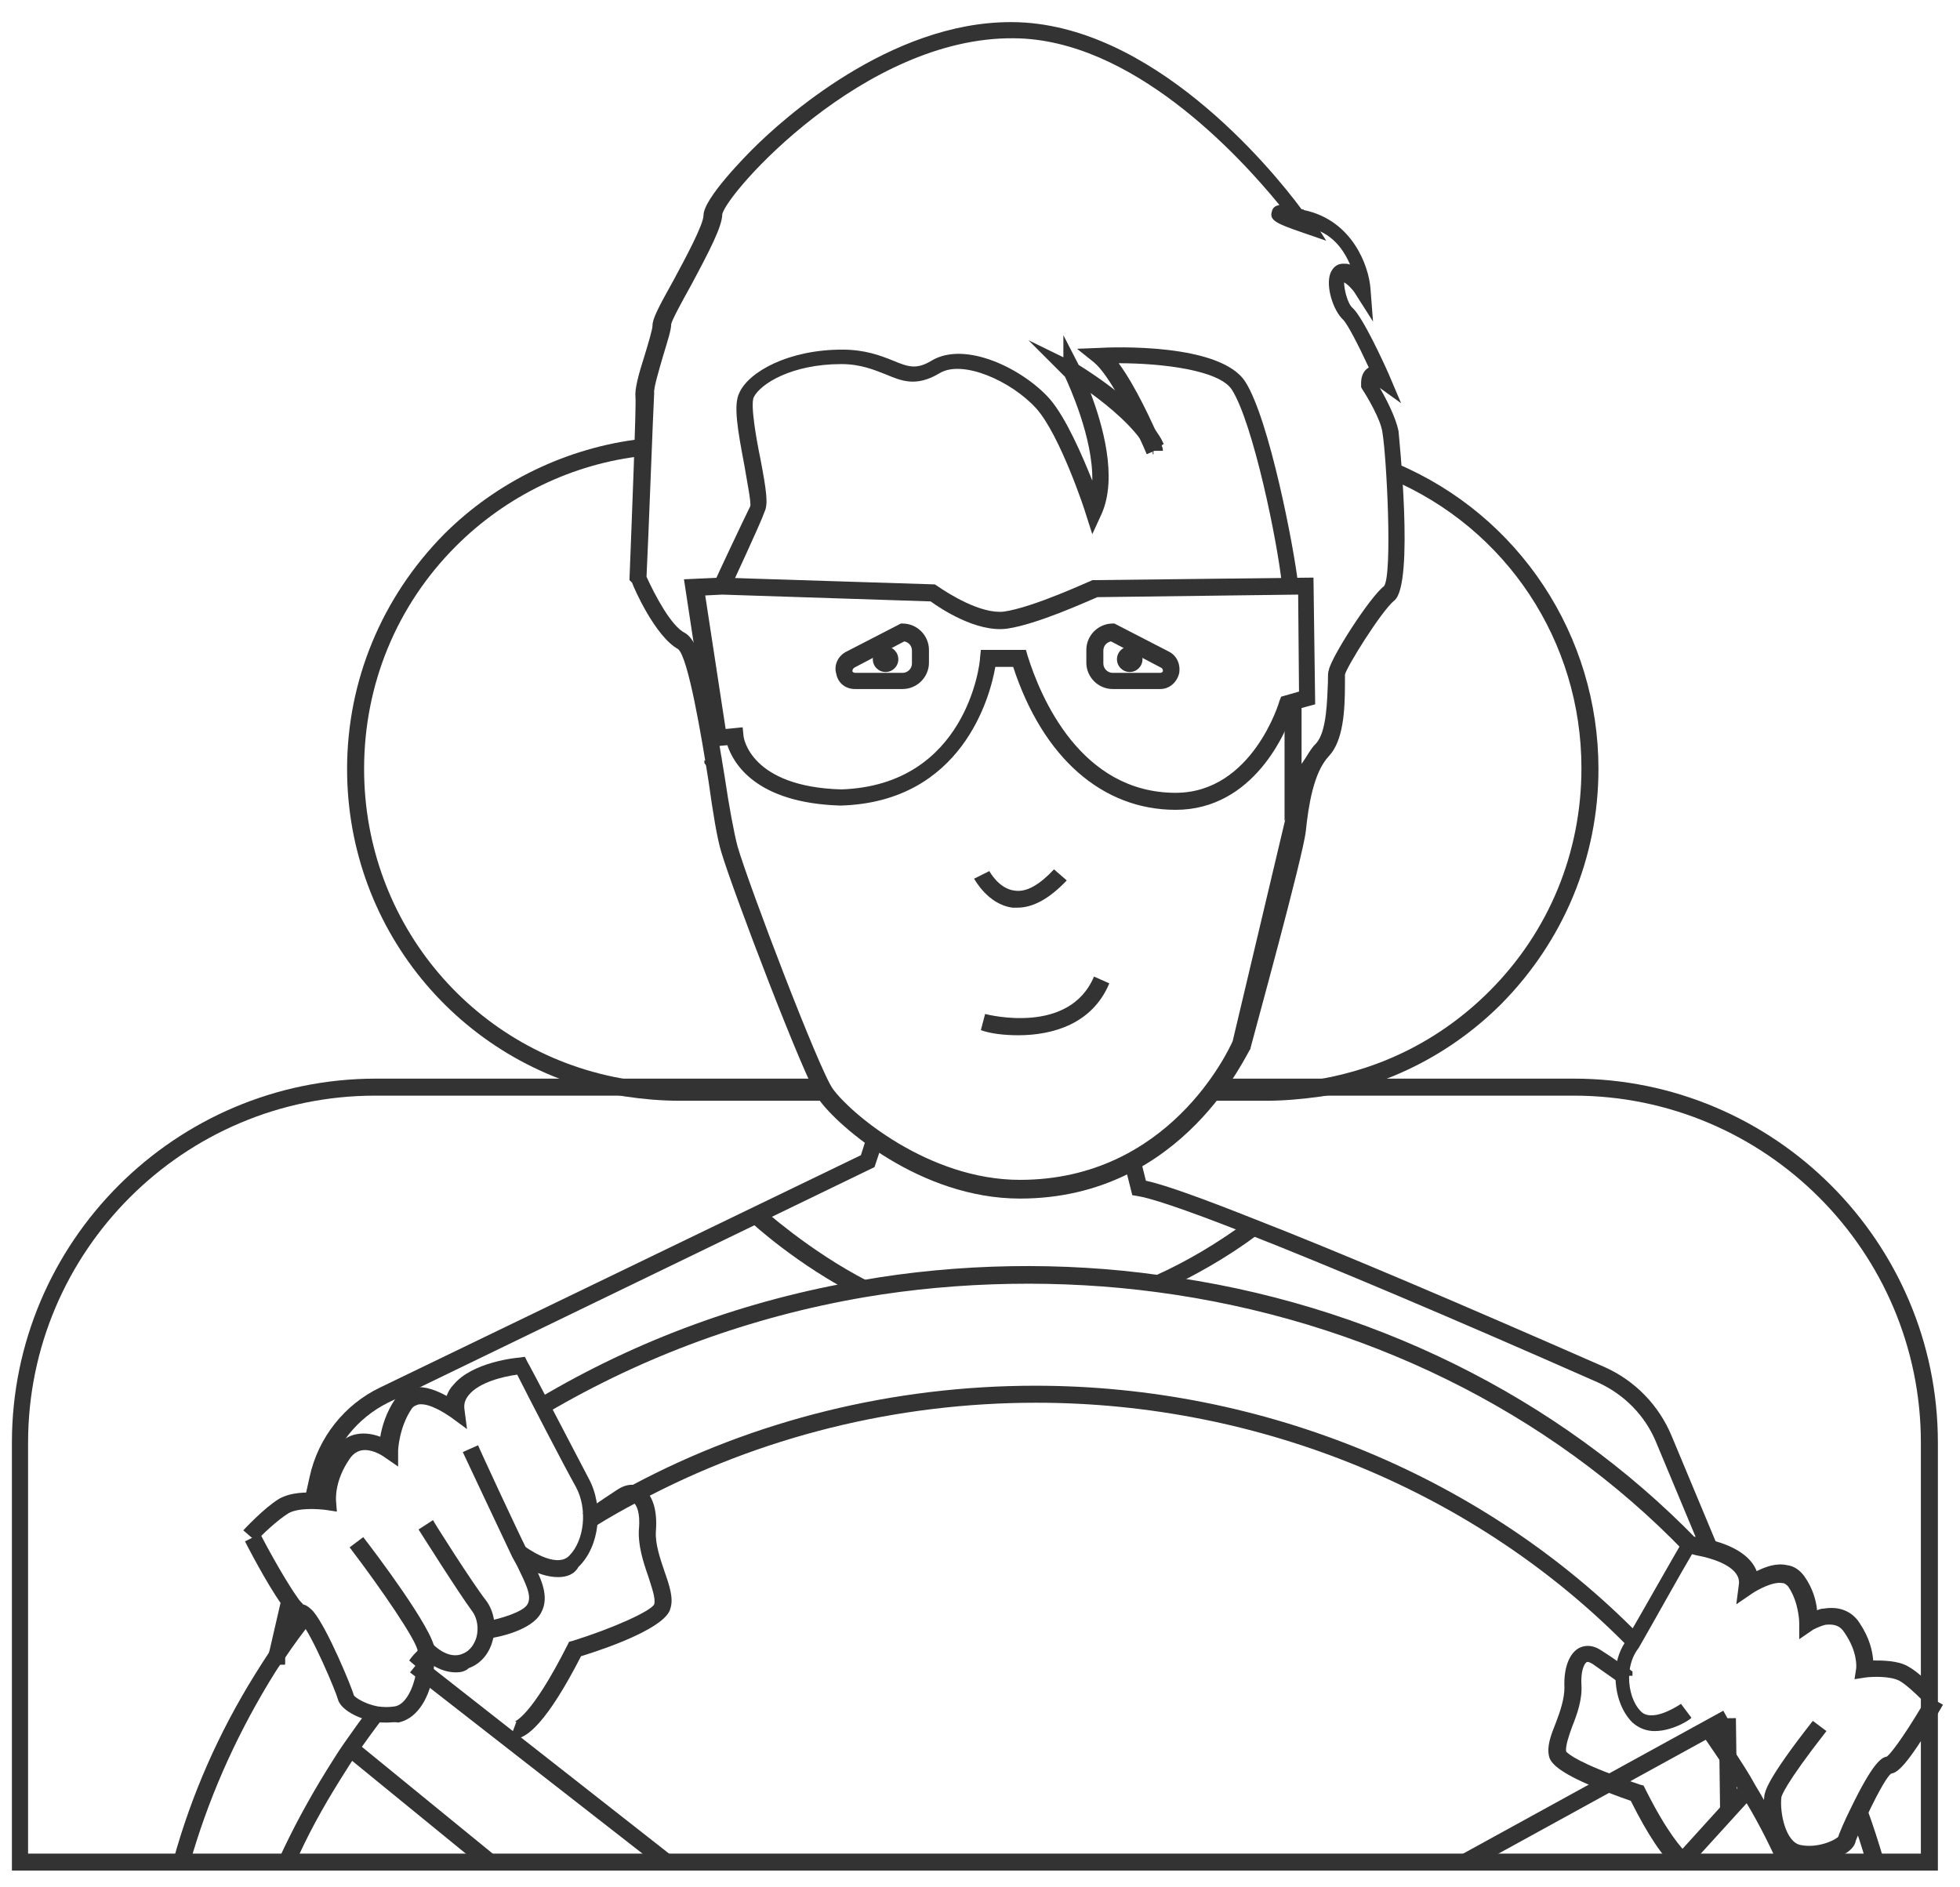
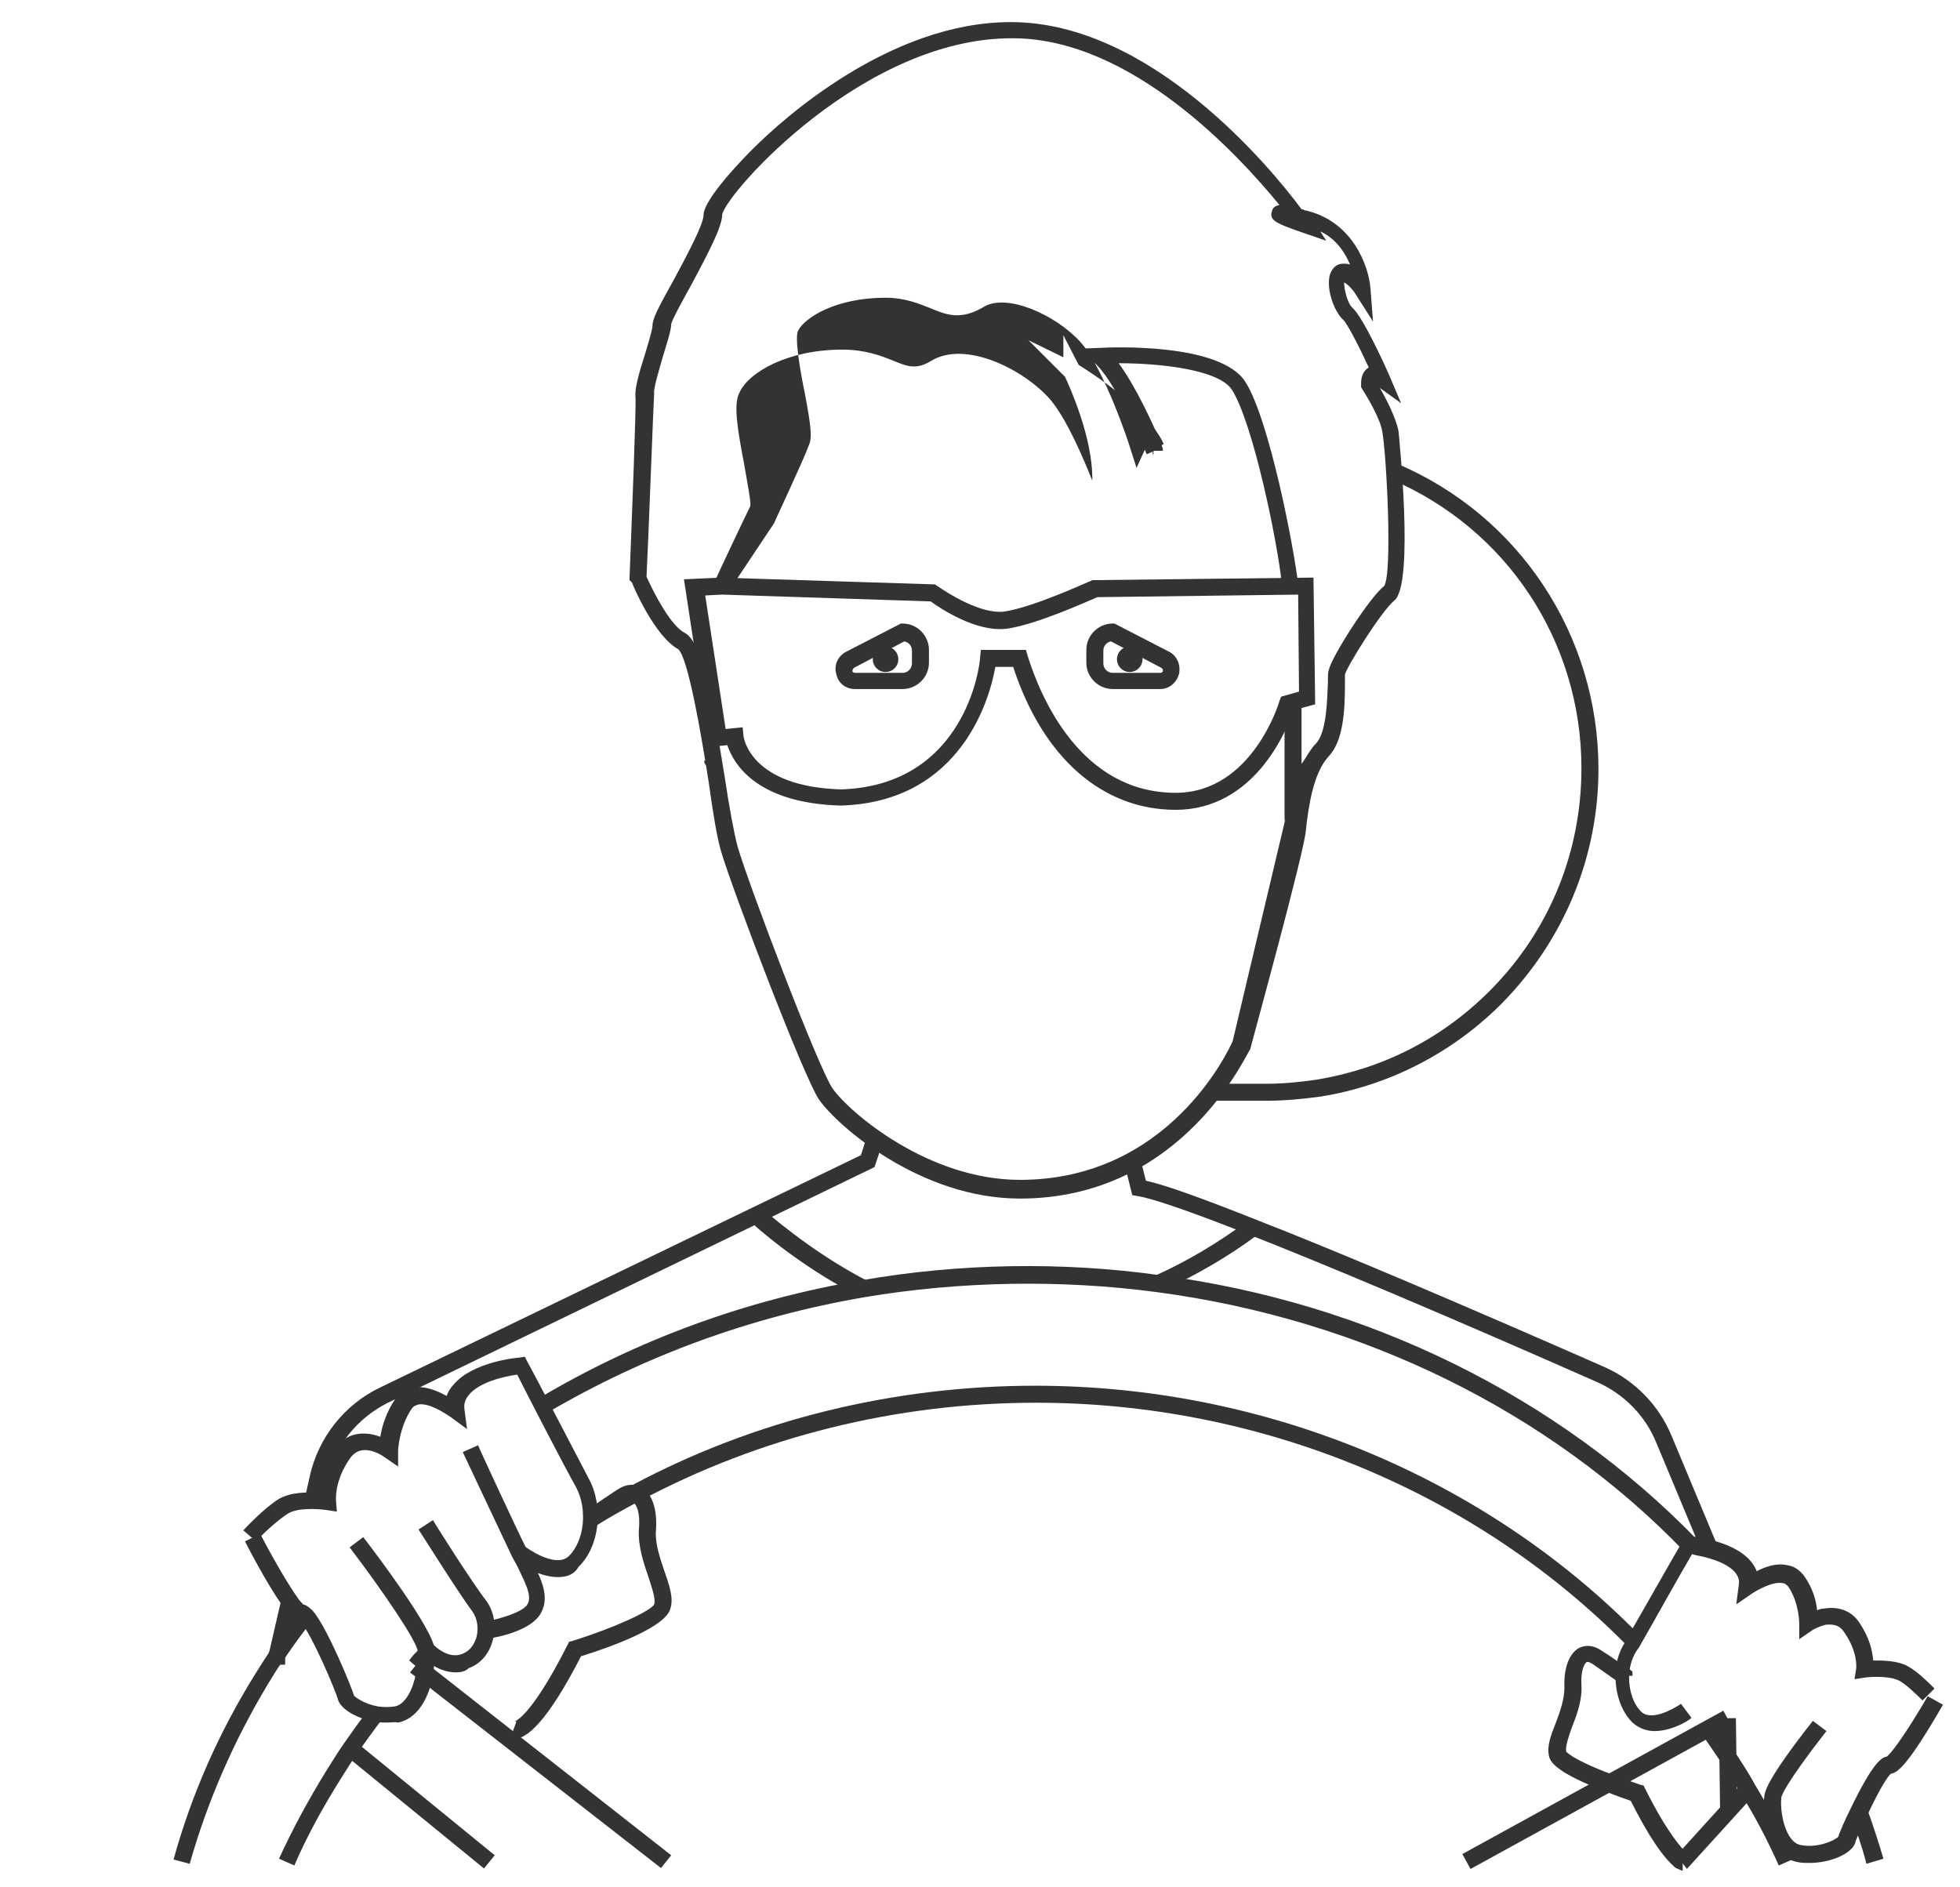
<svg xmlns="http://www.w3.org/2000/svg" version="1.1" id="Layer_1" x="0" y="0" viewBox="0 0 230.4 221.8" xml:space="preserve">
  <style>.st0{fill:#333}</style>
  <g id="XMLID_6414_">
    <g id="XMLID_6481_">
-       <path id="XMLID_6416_" class="st0" d="M96.8 129.4h-17c-2.1 0-4.3-.2-6.3-.5-18.9-3.1-32.7-19.3-32.7-38.5 0-10.4 4.1-20.2 11.4-27.6 6.2-6.2 14.5-10.2 23.2-11.2l.2 2c-8.3.9-16.1 4.7-22 10.6-7 7-10.8 16.3-10.8 26.2 0 18.2 13 33.6 31 36.5 2 .3 4 .5 6 .5h17v2z" />
-     </g>
+       </g>
  </g>
  <g id="XMLID_6415_">
    <g id="XMLID_6480_">
      <path id="XMLID_6418_" class="st0" d="M148.9 129.4h-6.3v-2h6.3c2 0 4-.2 6-.5 7.7-1.3 14.6-4.8 20.2-10.4 7-7 10.8-16.3 10.8-26.2 0-14.9-8.8-28.2-22.5-34l.8-1.8c14.4 6.1 23.7 20.2 23.7 35.9 0 10.4-4.1 20.2-11.4 27.6-5.8 5.8-13.2 9.6-21.2 10.9-2.2.3-4.3.5-6.4.5z" />
    </g>
  </g>
  <g id="XMLID_6417_">
    <g id="XMLID_6479_">
      <path id="XMLID_6420_" class="st0" d="M135.6 53.4h-.1v-2z" />
    </g>
  </g>
  <g id="XMLID_6419_">
    <g id="XMLID_6478_">
-       <path id="XMLID_6422_" class="st0" d="M227.9 219.9H1.4v-50.3c0-23.6 19.2-42.8 42.8-42.8h52.5v2H44.1c-22.5 0-40.8 18.3-40.8 40.8v48.3h222.5v-48.3c0-22.5-18.3-40.8-40.8-40.8h-42.2v-2H185c23.6 0 42.8 19.2 42.8 42.8v50.3z" />
-     </g>
+       </g>
  </g>
  <g id="XMLID_6421_">
    <g id="XMLID_6477_">
      <path id="XMLID_6424_" class="st0" d="M32.5 195.7v-1h-1l.1-.3 1.5-6.5.9.2h1v.2l-1.5 6.5v.9z" />
    </g>
  </g>
  <g id="XMLID_6423_">
    <g id="XMLID_6476_">
      <path id="XMLID_6426_" class="st0" d="M37.7 176.7l-1.9-.4.6-2.7c1-4.6 4.1-8.5 8.3-10.5l56.5-27.3.7-2.2 1.9.6-1 3-57.2 27.7c-3.6 1.8-6.3 5.1-7.2 9.2l-.7 2.6z" />
    </g>
  </g>
  <g id="XMLID_6425_">
    <g id="XMLID_6475_">
      <path id="XMLID_6428_" class="st0" d="M200 182.3l-5.3-12.7c-1.3-3.2-3.8-5.7-6.9-7.1-17.2-7.6-31.4-13.6-40.8-17.3-8.6-3.4-12-4.4-13.3-4.6l-.6-.1-.9-3.6 1.9-.5.6 2.4c2.3.5 6.7 2.1 13 4.6 9.5 3.7 23.6 9.7 40.9 17.3 3.6 1.6 6.4 4.5 7.9 8.1l5.3 12.7-1.8.8z" />
    </g>
  </g>
  <g id="XMLID_6427_">
    <g id="XMLID_6474_">
      <path id="XMLID_6430_" transform="matrix(.013 1 -1 .013 407.887 1.593)" class="st0" d="M197.7 206.4h10.8v2h-10.8z" />
    </g>
  </g>
  <g id="XMLID_6429_">
    <g id="XMLID_6473_">
      <path id="XMLID_6432_" class="st0" d="M101 152.4c-7.3-3.7-12.6-8.6-12.8-8.8l1.4-1.5c.1 0 5.4 4.9 12.4 8.5l-1 1.8z" />
    </g>
  </g>
  <g id="XMLID_6431_">
    <g id="XMLID_6472_">
      <path id="XMLID_6434_" class="st0" d="M136.5 151.8l-.8-1.8c3.8-1.7 7.5-3.9 11-6.5l1.2 1.6c-3.6 2.7-7.5 4.9-11.4 6.7z" />
    </g>
  </g>
  <g id="XMLID_6433_">
    <g id="XMLID_6471_">
      <path id="XMLID_6436_" class="st0" d="M53.6 196.6c-2.4 0-4.2-2-4.3-2.1l1.5-1.3s1.8 2 3.6 1.2c1-.4 1.4-1.3 1.6-1.9.3-1.1.1-2.3-.5-3.1-1.5-2-6.1-9.3-6.3-9.6l1.7-1.1c0 .1 4.7 7.5 6.2 9.4 1 1.3 1.3 3.2.8 4.8-.4 1.5-1.4 2.7-2.8 3.2-.4.4-1 .5-1.5.5z" />
    </g>
  </g>
  <g id="XMLID_6435_">
    <g id="XMLID_6470_">
      <path id="XMLID_6438_" class="st0" d="M57.5 192.6l-.3-2c1.6-.3 4.3-1.1 4.8-2 .6-1-.3-2.6-1.2-4.5-.2-.4-.4-.7-.6-1.1-1.2-2.5-5.6-11.9-5.8-12.3l1.8-.8c0 .1 4.5 9.8 5.7 12.2.2.4.4.7.5 1.1 1.1 2.2 2.3 4.4 1.2 6.4-1.1 2.1-5.2 2.9-6.1 3z" />
    </g>
  </g>
  <g id="XMLID_6437_">
    <g id="XMLID_6439_">
      <g id="XMLID_6469_">
        <path id="XMLID_6441_" class="st0" d="M60.5 204.4c-.2 0-.3 0-.5-.1l.7-1.9c-.2-.1-.3 0-.3 0 .1 0 2-.5 6.3-9l.2-.4.4-.1c4.8-1.5 9.2-3.5 9.6-4.3.2-.7-.3-2-.7-3.3-.6-1.7-1.2-3.6-1.1-5.5.2-2-.3-3-.7-3.2-.2-.1-.5 0-.8.2-1.9 1.2-3.9 2.7-3.9 2.7l-1.2-1.6c.1-.1 2.1-1.5 4.1-2.8 1.4-.9 2.4-.5 2.9-.2 1.2.8 1.8 2.6 1.6 5.1-.1 1.5.5 3.2 1 4.7.6 1.7 1.1 3.2.7 4.4-.5 2.1-6.6 4.4-10.5 5.6-4 7.8-6.4 9.7-7.8 9.7z" />
      </g>
    </g>
    <g id="XMLID_6440_">
      <g id="XMLID_6468_">
        <path id="XMLID_6443_" class="st0" d="M45.5 202.5c-.5 0-.9 0-1.4-.1-1.9-.3-4.1-1.4-4.4-2.7-.2-.8-3-7.5-4.4-9.1l-.1-.1c-.6-.1-1.1-.6-1.9-1.6l-.2-.3c-1.8-2.5-4.2-7.2-4.3-7.4l1.8-.9c0 .1 2.6 5 4.3 7.4l.2.3c.3.4.5.5.5.6.5.1.9.5 1.2.8 1.7 2 4.6 9.1 4.8 9.9.1.2 1.2 1 2.8 1.3.7.1 1.4.1 2 0 1.3-.2 2.2-2.2 2.5-3.9.1-.7.2-1.4.2-2.1v-.5c-.1-1.2-4.2-7.2-8-12.2l1.6-1.2c1.4 1.8 8.2 10.8 8.4 13.2V194.5c0 .8-.1 1.6-.2 2.5-.6 3.1-2.1 5.1-4.1 5.5-.4-.1-.9 0-1.3 0z" />
      </g>
    </g>
    <g id="XMLID_6442_">
      <g id="XMLID_6467_">
        <path id="XMLID_6445_" class="st0" d="M65.6 185.4c-2.5 0-5-1.9-5.1-2l1.2-1.6s3.6 2.7 5.2 1.1c1.8-1.8 2.2-5.5.8-8.1-1.3-2.3-5.7-10.8-6.9-13.2-1.6.2-4.5.9-5.7 2.4-.4.5-.6 1-.5 1.7l.3 2.3-1.9-1.4c-.6-.4-2.5-1.7-3.8-1.5-.3.1-.6.2-.8.5-1.5 2.2-1.6 4.9-1.6 4.9v1.9l-1.6-1.1c-.4-.3-1.6-1-2.7-.8-.5.1-1 .4-1.4 1-1.8 2.6-1.6 4.8-1.6 4.9l.1 1.3-1.3-.2c-.8-.1-3.2-.3-4.4.4-1.3.8-3.2 2.6-3.8 3.3l-1.5-1.3c.1-.1 2.4-2.6 4.2-3.7 1.4-.8 3.3-.8 4.5-.7.1-1.1.5-3 1.9-5 .7-1 1.6-1.7 2.7-1.9 1-.2 2 0 2.8.3.2-1.2.7-2.9 1.8-4.5.5-.7 1.2-1.2 2.1-1.3 1.4-.2 2.8.4 3.9 1 .2-.5.4-.9.8-1.3 2.2-2.7 7.5-3.2 7.7-3.2l.7-.1.3.6c.1.1 5.8 11 7.2 13.7 1.8 3.3 1.3 8-1.2 10.4-.5.9-1.4 1.2-2.4 1.2z" />
      </g>
    </g>
  </g>
  <g id="XMLID_6444_">
    <g id="XMLID_6446_">
      <g id="XMLID_6466_">
        <path id="XMLID_6448_" class="st0" d="M197.7 219.9l-.7-.3c-1.5-1.2-3.3-3.9-5.3-7.9-.6-.2-1.7-.6-3-1.1-5.4-2.1-6.4-3.3-6.6-4.1-.3-1.2.2-2.5.8-4 .5-1.3 1-2.8 1-4.1-.1-2.2.5-3.9 1.6-4.6.5-.3 1.5-.6 2.7.2 1.3.8 2.6 1.8 3.3 2.2l.4.3v.5h-.4l-.8 1.1-.8-.6c-.7-.5-1.7-1.2-2.7-1.9-.2-.1-.5-.3-.7-.2-.3.2-.7 1.1-.6 2.7.1 1.7-.5 3.4-1.1 4.9-.4 1.1-.8 2.3-.7 2.9 0 0 .6.9 5.4 2.7 1.8.7 3.3 1.2 3.3 1.2l.4.1.2.4c2.6 5.2 4.3 7 5 7.7l-.6.7v1.2z" />
      </g>
    </g>
    <g id="XMLID_6447_">
      <g id="XMLID_6465_">
        <path id="XMLID_6450_" class="st0" d="M212.7 219c-.5 0-.9 0-1.4-.1-3.2-.6-4.2-5.4-3.9-7.8.1-.5.2-1.8 5.7-8.8l1.6 1.2c-5 6.4-5.3 7.7-5.3 7.8-.2 1.8.5 5.3 2.3 5.6 2 .4 4.1-.6 4.4-1 .1-.4.8-2 1.4-3.2 2.7-5.6 3.7-6.1 4.3-6.2.4-.3 1.7-1.9 4.1-5.9.4-.7.7-1.2.7-1.2l1.8 1s-.3.5-.7 1.2c-3.6 6.1-4.7 6.8-5.4 6.9-.4.3-1.3 1.7-2.9 5.1-.8 1.7-1.3 2.8-1.3 3-.4 1.3-2.9 2.4-5.4 2.4z" />
      </g>
    </g>
    <g id="XMLID_6449_">
      <g id="XMLID_6464_">
        <path id="XMLID_6452_" class="st0" d="M194.5 203.5c-.9 0-1.8-.3-2.6-1-1.3-1.3-2-3.3-2-5.5 0-1.5.4-2.8 1.1-3.9l.3-.6c1.7-2.9 5.8-10.2 6.5-11.3 0-.1.1-.2.1-.2l.3-.5.6.1s1 .1 2.2.4c3.6.9 5 2.4 5.5 3.7 1-.5 2.3-1 3.6-.7.8.1 1.5.6 2 1.3 1 1.4 1.4 2.9 1.5 4 .2-.1.5-.2.8-.2 1.8-.3 3.3.3 4.2 1.7 1.2 1.8 1.5 3.3 1.6 4.4 1.1 0 2.9 0 4.1.7 1.1.6 2.3 1.8 3.1 2.6l-1.4 1.4c-1-1-2-1.9-2.7-2.3-1.1-.6-3.3-.5-4-.4l-1.3.2.2-1.3c0-.1.2-1.9-1.4-4.2-.5-.8-1.2-1-2.2-.9-.8.2-1.5.6-1.5.6l-1.6 1.1v-1.9s0-2.4-1.3-4.3c-.2-.2-.4-.4-.7-.4-1.1-.2-2.9.8-3.5 1.2l-1.9 1.3.3-2.3c.3-1.9-2.5-2.9-4.2-3.3-.5-.1-1-.2-1.3-.3-1.2 2-4.7 8.3-6.2 10.9-.1.2-.3.4-.4.6-.5.8-.8 1.9-.8 3 0 1.6.5 3.1 1.4 4 1.2 1.2 3.8-.3 4.7-.9l1.2 1.6c.3 0-2 1.6-4.3 1.6z" />
      </g>
    </g>
  </g>
  <g id="XMLID_6453_">
    <g id="XMLID_6463_">
      <path id="XMLID_6455_" class="st0" d="M219.4 219.1c-.5-2-1.2-3.9-1.8-5.7l1.9-.7c.7 1.9 1.3 3.8 1.9 5.8l-2 .6z" />
    </g>
  </g>
  <g id="XMLID_6454_">
    <g id="XMLID_6462_">
      <path id="XMLID_6457_" class="st0" d="M198 182.4c-15.9-16.5-37.9-27.3-62-30.5-11.2-1.5-23.2-1.3-34.4.6-13.4 2.3-25.9 6.9-37.3 13.6l-1-1.7c11.6-6.9 24.4-11.6 38-13.9 11.4-2 23.6-2.2 35-.6 24.5 3.2 46.9 14.3 63.2 31.1l-1.5 1.4z" />
    </g>
  </g>
  <g id="XMLID_6458_">
    <g id="XMLID_6461_">
      <path id="XMLID_6460_" class="st0" d="M22.3 219.1l-1.9-.5c2.1-7.6 5.3-14.9 9.6-21.8.5-.8 1-1.6 1.6-2.5l.1-.2c1.1-1.6 2.2-3.3 3.5-4.9l1.6 1.2c-1.2 1.5-2.3 3-3.3 4.5v.7H33c-.5.7-.9 1.4-1.4 2.2-4.1 6.8-7.2 13.9-9.3 21.3z" />
    </g>
  </g>
  <g id="XMLID_6459_">
    <g id="XMLID_6482_">
      <path id="XMLID_6483_" class="st0" d="M34.6 219.3l-1.8-.8c1.6-3.5 3.5-7 5.6-10.4.7-1.1 1.3-2.1 2-3.1 1-1.4 2-2.9 3.1-4.2L45 202c-1 1.3-2 2.7-3 4.1-.7 1-1.3 2-2 3.1-2 3.2-3.9 6.6-5.4 10.1z" />
    </g>
  </g>
  <g id="XMLID_6485_">
    <g id="XMLID_6486_">
      <path id="XMLID_6487_" class="st0" d="M191.5 193.7c-17.9-18.3-43.3-28.8-69.7-28.8-16.4 0-32.5 4-46.7 11.6l-.2.1c-1.7.9-3.3 1.8-4.9 2.8l-1.1-1.7c1.7-1.1 3.4-2.1 5.2-3l.2-.1c14.4-7.7 30.8-11.7 47.4-11.7 26.9 0 52.8 10.7 71.1 29.4l-1.3 1.4z" />
    </g>
  </g>
  <g id="XMLID_6488_">
    <g id="XMLID_6489_">
      <path id="XMLID_6490_" class="st0" d="M209.1 219.3c-1.3-2.9-2.8-5.8-4.5-8.5-.7-1.2-1.5-2.5-2.4-3.8-.7-1-1.4-2.1-2.2-3.2l1.6-1.2c.8 1.1 1.6 2.2 2.3 3.3.9 1.4 1.7 2.6 2.4 3.9 1.7 2.8 3.2 5.7 4.6 8.7l-1.8.8z" />
    </g>
  </g>
  <g id="XMLID_6492_">
    <g id="XMLID_6493_">
      <path id="XMLID_6494_" class="st0" d="M49.6 196.5l-1.5-1.3.3-.4c.3-.4.7-.7 1-1.1l.2-.2 1.5 1.3-.2.3c-.3.4-.7.7-1 1.1l-.3.3z" />
    </g>
  </g>
  <g id="XMLID_6495_">
    <g id="XMLID_6496_">
      <path id="XMLID_6497_" class="st0" d="M62.4 184.7l-1.3-1.5c.2-.2.5-.4.7-.5l1.2 1.6c-.2.1-.4.2-.6.4z" />
    </g>
  </g>
  <g id="XMLID_6498_">
    <g id="XMLID_6499_">
      <path id="XMLID_6500_" transform="rotate(39.229 49.348 212.2)" class="st0" d="M38.8 211.2h21.1v2H38.8z" />
    </g>
  </g>
  <g id="XMLID_6501_">
    <g id="XMLID_6502_">
      <path id="XMLID_6503_" class="st0" d="M77.7 219.6l-29.5-23 1.3-1.6 1.1.9 28.3 22.2z" />
    </g>
  </g>
  <g id="XMLID_6504_">
    <g id="XMLID_6505_">
      <path id="XMLID_6506_" transform="rotate(61.218 187.704 210.42)" class="st0" d="M186.7 192.9h2v35h-2z" />
    </g>
  </g>
  <g id="XMLID_6507_">
    <g id="XMLID_6508_">
      <path id="XMLID_6509_" class="st0" d="M198.3 219.7l-.7-.9-.6-.6 7.8-8.6 1.5 1.3z" />
    </g>
  </g>
  <g id="XMLID_6510_">
    <g id="XMLID_6511_">
      <path id="XMLID_6512_" class="st0" d="M119.9 140.9c-11.7 0-21.4-8.5-23.6-11.6-1.8-2.6-10.2-24.7-11.5-29.1-.5-1.6-1-4.7-1.5-8.3-.8-5.1-2.4-14.7-3.6-15.6-2.7-1.5-5.2-7.2-5.4-7.8l-.3-.3V68c.3-7.7.8-20.4.7-21.3-.1-.9.3-2.5 1.1-5 .4-1.3.9-3 .9-3.4 0-.8.6-2 2.5-5.4 1.4-2.6 3.5-6.5 3.5-7.6 0-2 5.2-7.2 5.8-7.8C92 14 104.6 2.6 118.8 2.6h.2c16.3.1 30.3 17 34 22 .1 0 .2 0 .3.1 5.7 1.2 7.6 6.6 7.8 9.2l.3 3.9-2.1-3.3c-.3-.5-.9-1.1-1.3-1.3 0 .8.4 2.5 1 3 1.2 1.1 3.6 6.3 4.3 7.9l1.4 3.3-2.5-1.8c.7 1.2 1.9 3.5 2.2 5.1 0 .2 1.9 18-.5 19.9-1.5 1.2-5.6 7.8-5.8 8.7v1.1c0 3.2-.2 6.7-1.9 8.5-1.8 1.9-2.4 5.9-2.7 8.8-.3 2.9-6.2 24.3-6.5 25.5v.1c-.3.1-7.7 17.6-27.1 17.6zM76 67.8c1 2.2 2.9 5.8 4.5 6.6 1.8 1 2.9 5.8 4.7 17 .5 3.4 1.1 6.6 1.5 8.1 1.3 4.5 9.6 26.3 11.2 28.5 2 2.8 11.2 10.7 22 10.7 17.5 0 24.5-15.2 25-16.3l6.5-27.4.3.1c.5-2.9 1.3-5.9 3-7.7 1.3-1.4 1.3-5.3 1.4-7.2 0-.8 0-1.2.1-1.4.2-1.4 4.8-8.6 6.5-9.9 1-1.4.3-15.2-.2-18.1-.2-1.5-1.8-4.2-2.4-5.1l-.1-.2v-.2c0-.3-.1-1.5.9-2.1-1.2-2.6-2.5-5.1-3-5.6-1.2-1.1-2.1-4-1.5-5.5.3-.7.8-1.1 1.5-1.1.3 0 .5 0 .8.1-.6-1.4-1.6-3-3.5-3.9l.7 1.1-2.9-1c-2.9-1-3.8-1.4-3.5-2.4.1-.5.4-.7.9-.8-4.9-6-17.4-19.5-31.2-19.6-17.6-.2-33.8 18.2-34.3 20.7 0 1.4-1.5 4.3-3.7 8.4-1 1.8-2.2 4-2.3 4.5 0 .7-.4 1.9-1 3.9-.4 1.4-1.1 3.7-1 4.2-.1 1.5-.7 17.8-.9 21.6z" />
    </g>
  </g>
  <g id="XMLID_6515_">
    <g id="XMLID_6516_">
-       <path id="XMLID_6517_" class="st0" d="M119.6 106.7h-.6c-2.9-.4-4.4-3.3-4.5-3.4l1.8-.9s1.1 2.1 3 2.3c1.4.2 2.9-.7 4.6-2.5l1.5 1.3c-2.1 2.2-4 3.2-5.8 3.2z" />
-     </g>
+       </g>
  </g>
  <g id="XMLID_6518_">
    <g id="XMLID_6519_">
      <path id="XMLID_6520_" class="st0" d="M138.2 95.2c-8.6 0-15.6-6.1-19.1-16.8H117c-.6 3.5-3.9 15.9-18.2 16.3-10-.3-12.6-5-13.3-7.1l-2.1.2-3-19.7 4.3-.2 25.2.8.3.2c1.3.9 5.1 3.3 7.8 3 3.5-.5 10.1-3.6 10.2-3.6l.2-.1 26-.3.2 14.9-2.6.7c-.7 2.4-4.6 11.7-13.8 11.7zm-22.9-18.8h5.3l.2.7c1.5 4.8 6.2 16.1 17.4 16.1 9 0 12.2-10.7 12.2-10.8l.2-.5 2.1-.6-.1-11.4-23.6.3c-1.2.5-7.1 3.2-10.6 3.7-3.6.5-7.9-2.4-9-3.2l-24.5-.8-2 .1 2.4 15.7 2-.2.1 1c0 .2.8 6 11.5 6.3 14.7-.5 16.3-14.8 16.3-15.4l.1-1z" />
    </g>
  </g>
  <g id="XMLID_6526_">
    <g id="XMLID_6527_">
-       <path id="XMLID_6528_" class="st0" d="M85.8 69.3l-1.8-.9c.1-.3 3.5-7.5 4.2-8.9.1-.5-.4-3-.7-4.8-.8-4.2-1.3-7.1-.6-8.5 1.1-2.5 5.8-5.1 12.1-5.1 2.7 0 4.5.7 6 1.3 1.7.7 2.7 1.1 4.5 0 4-2.4 10.8 1 13.9 4.5 1.9 2.2 3.8 6.6 5 9.6.1-5-2.7-11.1-3.2-12.2l-4.3-4.3 4.1 2v-2.6l1.8 3.5c1.6 1 7.4 4.7 9.7 8.7l.3.6-1.8 1-.3-.6c-1.4-2.4-4.3-4.8-6.5-6.4 1.4 3.7 3.2 9.9 1.3 14.2l-1.1 2.4-.8-2.5c0-.1-3-9.2-5.8-12.3-2.9-3.2-8.7-5.8-11.4-4.1-2.7 1.6-4.4.9-6.3.1-1.3-.5-2.9-1.2-5.2-1.2-5.8 0-9.5 2.3-10.3 3.9-.4.9.3 4.9.8 7.3.7 3.7.9 5.2.5 6.1-.6 1.7-4.1 9.1-4.1 9.2z" />
+       <path id="XMLID_6528_" class="st0" d="M85.8 69.3l-1.8-.9c.1-.3 3.5-7.5 4.2-8.9.1-.5-.4-3-.7-4.8-.8-4.2-1.3-7.1-.6-8.5 1.1-2.5 5.8-5.1 12.1-5.1 2.7 0 4.5.7 6 1.3 1.7.7 2.7 1.1 4.5 0 4-2.4 10.8 1 13.9 4.5 1.9 2.2 3.8 6.6 5 9.6.1-5-2.7-11.1-3.2-12.2l-4.3-4.3 4.1 2v-2.6l1.8 3.5c1.6 1 7.4 4.7 9.7 8.7l.3.6-1.8 1-.3-.6l-1.1 2.4-.8-2.5c0-.1-3-9.2-5.8-12.3-2.9-3.2-8.7-5.8-11.4-4.1-2.7 1.6-4.4.9-6.3.1-1.3-.5-2.9-1.2-5.2-1.2-5.8 0-9.5 2.3-10.3 3.9-.4.9.3 4.9.8 7.3.7 3.7.9 5.2.5 6.1-.6 1.7-4.1 9.1-4.1 9.2z" />
    </g>
  </g>
  <g id="XMLID_6529_">
    <g id="XMLID_6530_">
      <path id="XMLID_6531_" class="st0" d="M83.1 90.1l-.3-.4V89.4h.3l1.2-1 .5.6v.4h-1z" />
    </g>
  </g>
  <g id="XMLID_6532_">
    <g id="XMLID_6533_">
      <path id="XMLID_6534_" class="st0" d="M150.7 69v-.2c-.5-5-3.4-19.1-5.9-23-1.5-2.3-8.2-3.1-13.3-3.1 2 2.7 4 7.1 4.9 9.2l.2.6c.1.2.1.4.1.5h-2 1l-.9.4-.3-.7c-1.7-3.9-4.2-8.7-5.9-10.1l-2-1.6 2.6-.1c1.5-.1 14.3-.6 17.2 4 2.8 4.4 5.7 19.4 6.2 23.8v.1l-1.9.2z" />
    </g>
  </g>
  <g id="XMLID_6535_">
    <g id="XMLID_6536_">
      <path id="XMLID_6537_" class="st0" d="M151 96.5v-3.4-10.7h2v7.4l1.5-2.2 1.7 1.1-5.2 7.8z" />
    </g>
  </g>
  <g id="XMLID_6538_">
    <g id="XMLID_6539_">
      <path id="XMLID_6540_" class="st0" d="M106.1 81h-5.6c-1.1 0-2-.7-2.2-1.8-.3-1 .2-2.1 1.2-2.6l6.4-3.3h.2c1.7 0 3.1 1.4 3.1 3.1v1.5c0 1.7-1.4 3.1-3.1 3.1zm.2-5.6l-5.9 3.1c-.1.1-.2.2-.2.4 0 .1.2.2.3.2h5.6c.6 0 1.1-.5 1.1-1.1v-1.5c0-.6-.4-1-.9-1.1z" />
    </g>
  </g>
  <g id="XMLID_6543_">
    <g id="XMLID_6544_">
      <circle id="XMLID_7578_" class="st0" cx="104.1" cy="77.5" r="1.5" />
    </g>
  </g>
  <g id="XMLID_6545_">
    <g id="XMLID_6546_">
      <path id="XMLID_6547_" class="st0" d="M136.4 81h-5.6c-1.7 0-3.1-1.4-3.1-3.1v-1.5c0-1.7 1.4-3.1 3.1-3.1h.2l6.4 3.3c1 .5 1.4 1.6 1.2 2.6-.3 1.1-1.2 1.8-2.2 1.8zm-5.8-5.6c-.5.1-.9.5-.9 1.1V78c0 .6.5 1.1 1.1 1.1h5.6c.1 0 .3-.1.3-.2s0-.3-.2-.4l-5.9-3.1z" />
    </g>
  </g>
  <g id="XMLID_6550_">
    <g id="XMLID_6551_">
      <circle id="XMLID_7570_" class="st0" cx="132.8" cy="77.5" r="1.5" />
    </g>
  </g>
  <g id="XMLID_6552_">
    <g id="XMLID_6553_">
-       <path id="XMLID_6554_" class="st0" d="M119.7 121.7c-1.7 0-3.3-.2-4.4-.6l.5-1.9c.4.1 9.9 2.5 12.8-4.4l1.8.8c-2 4.8-6.7 6.1-10.7 6.1z" />
-     </g>
+       </g>
  </g>
</svg>